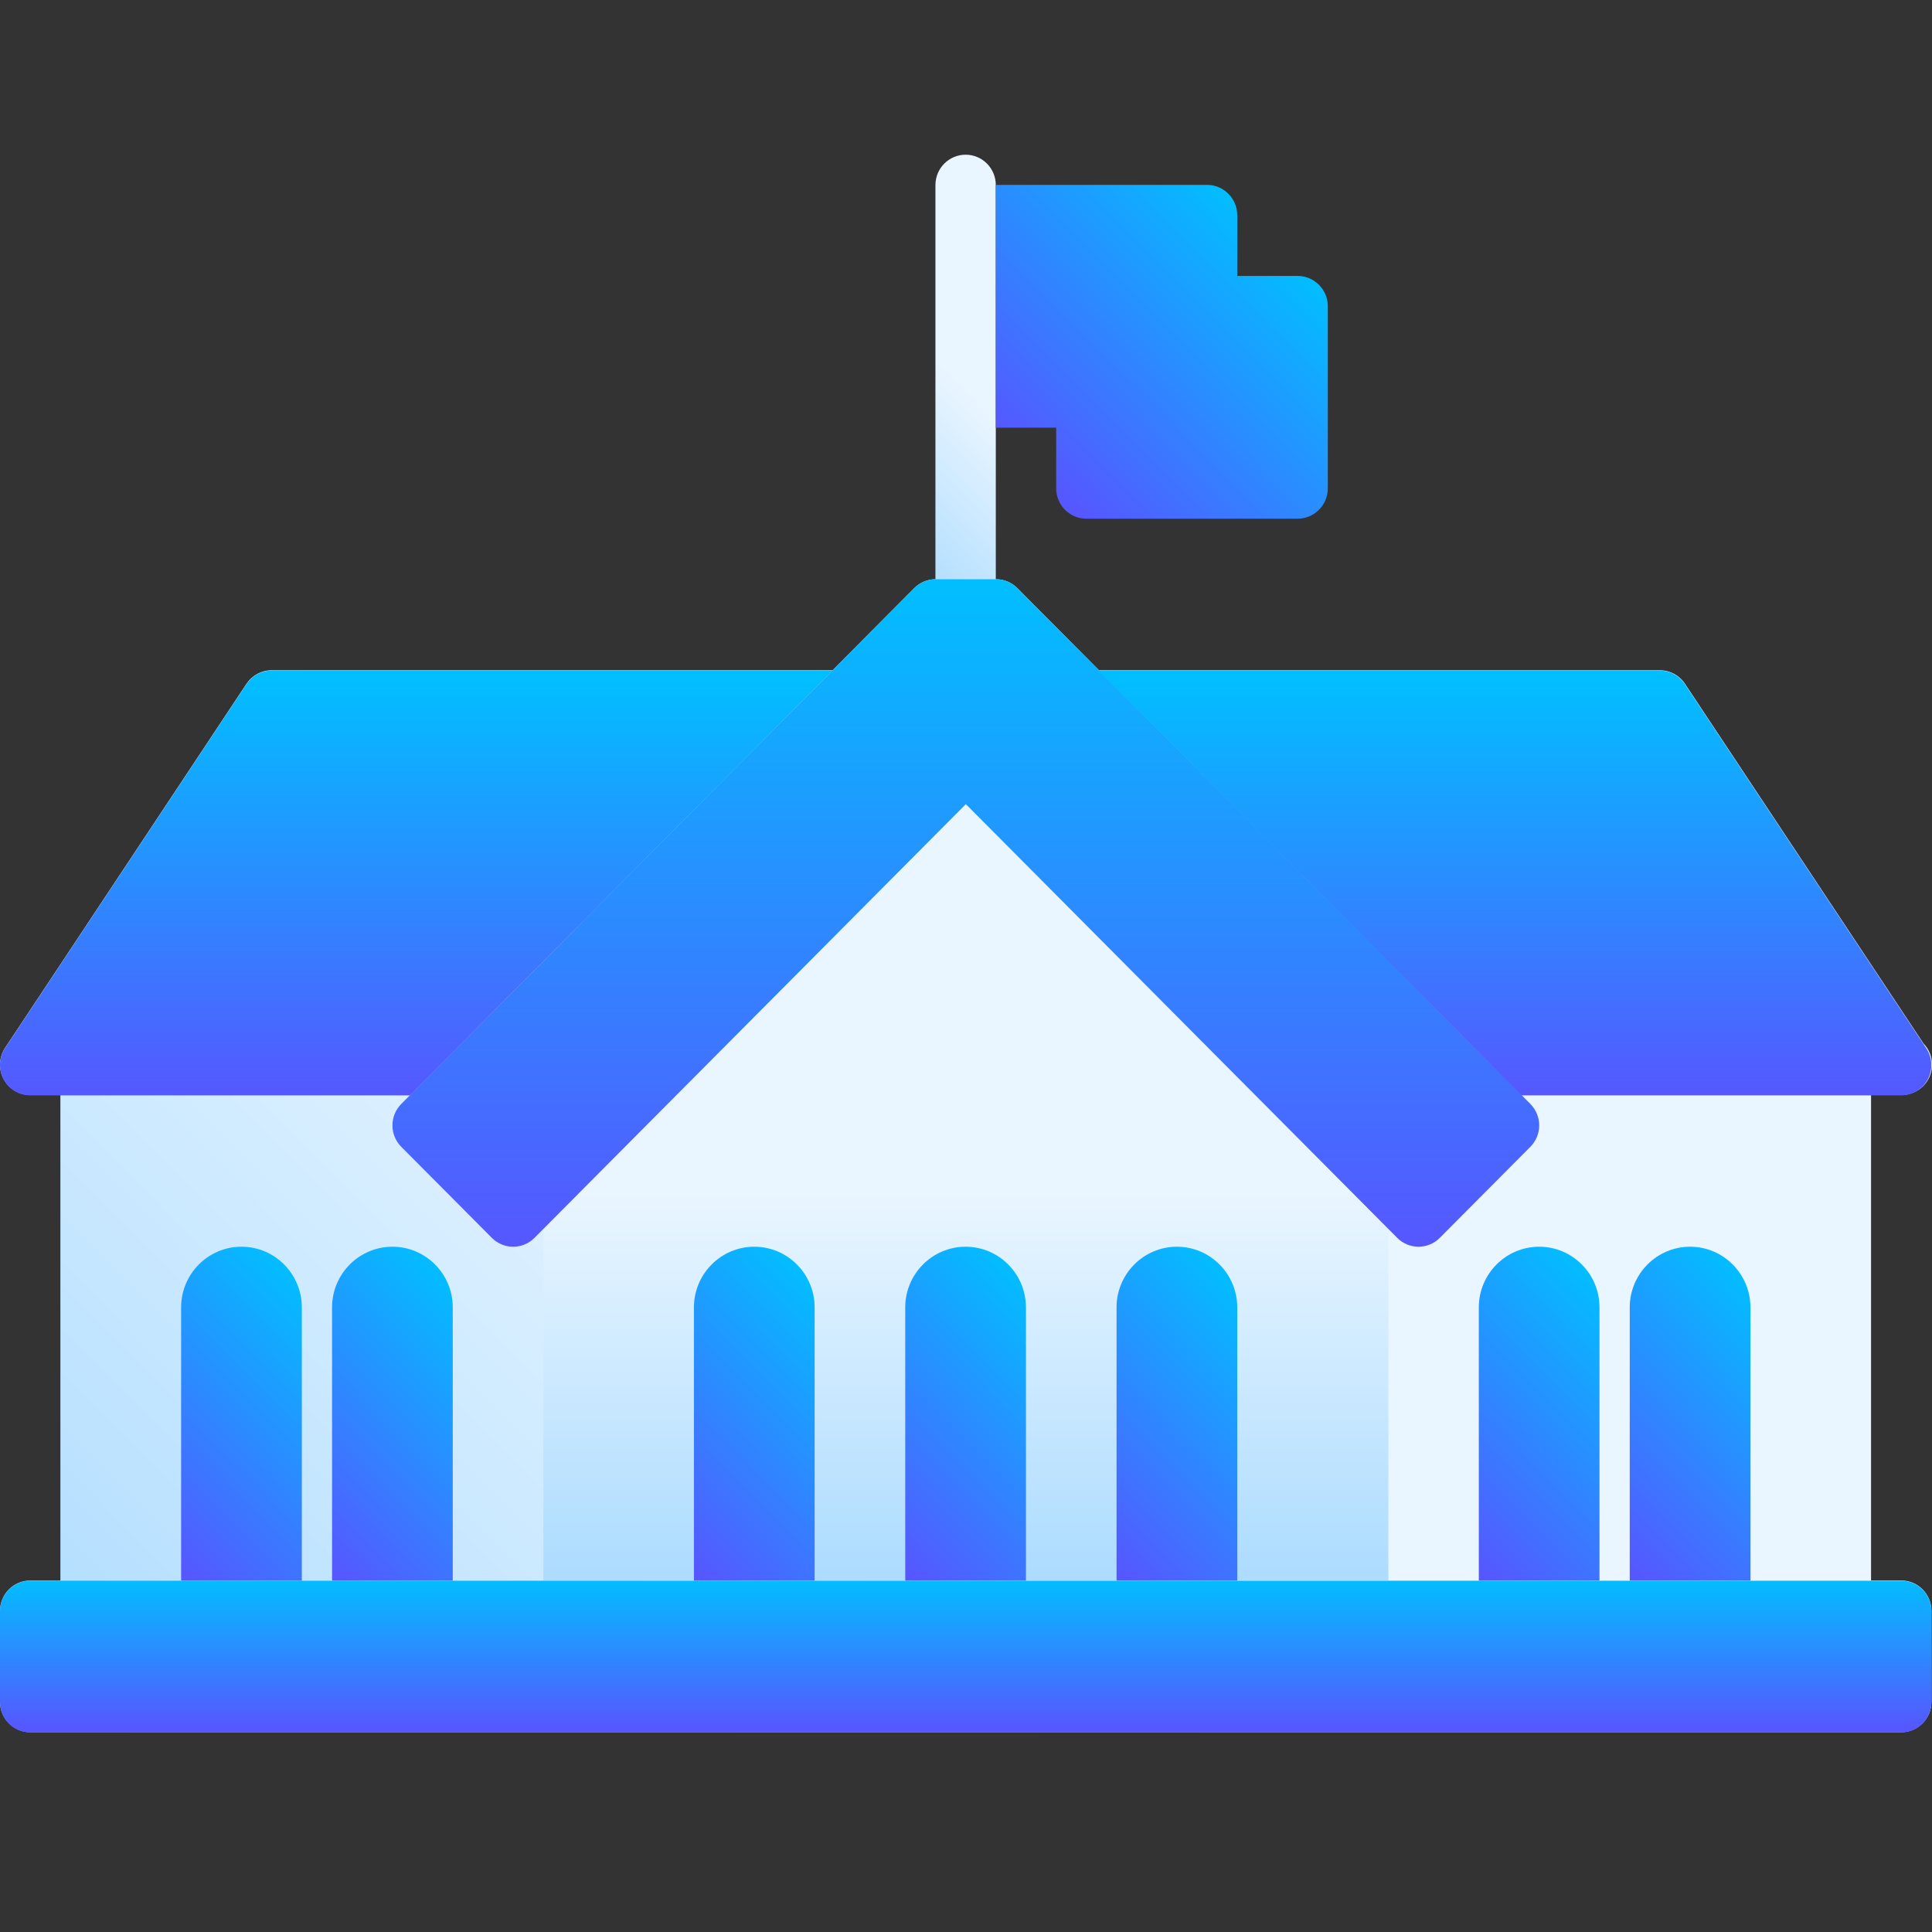
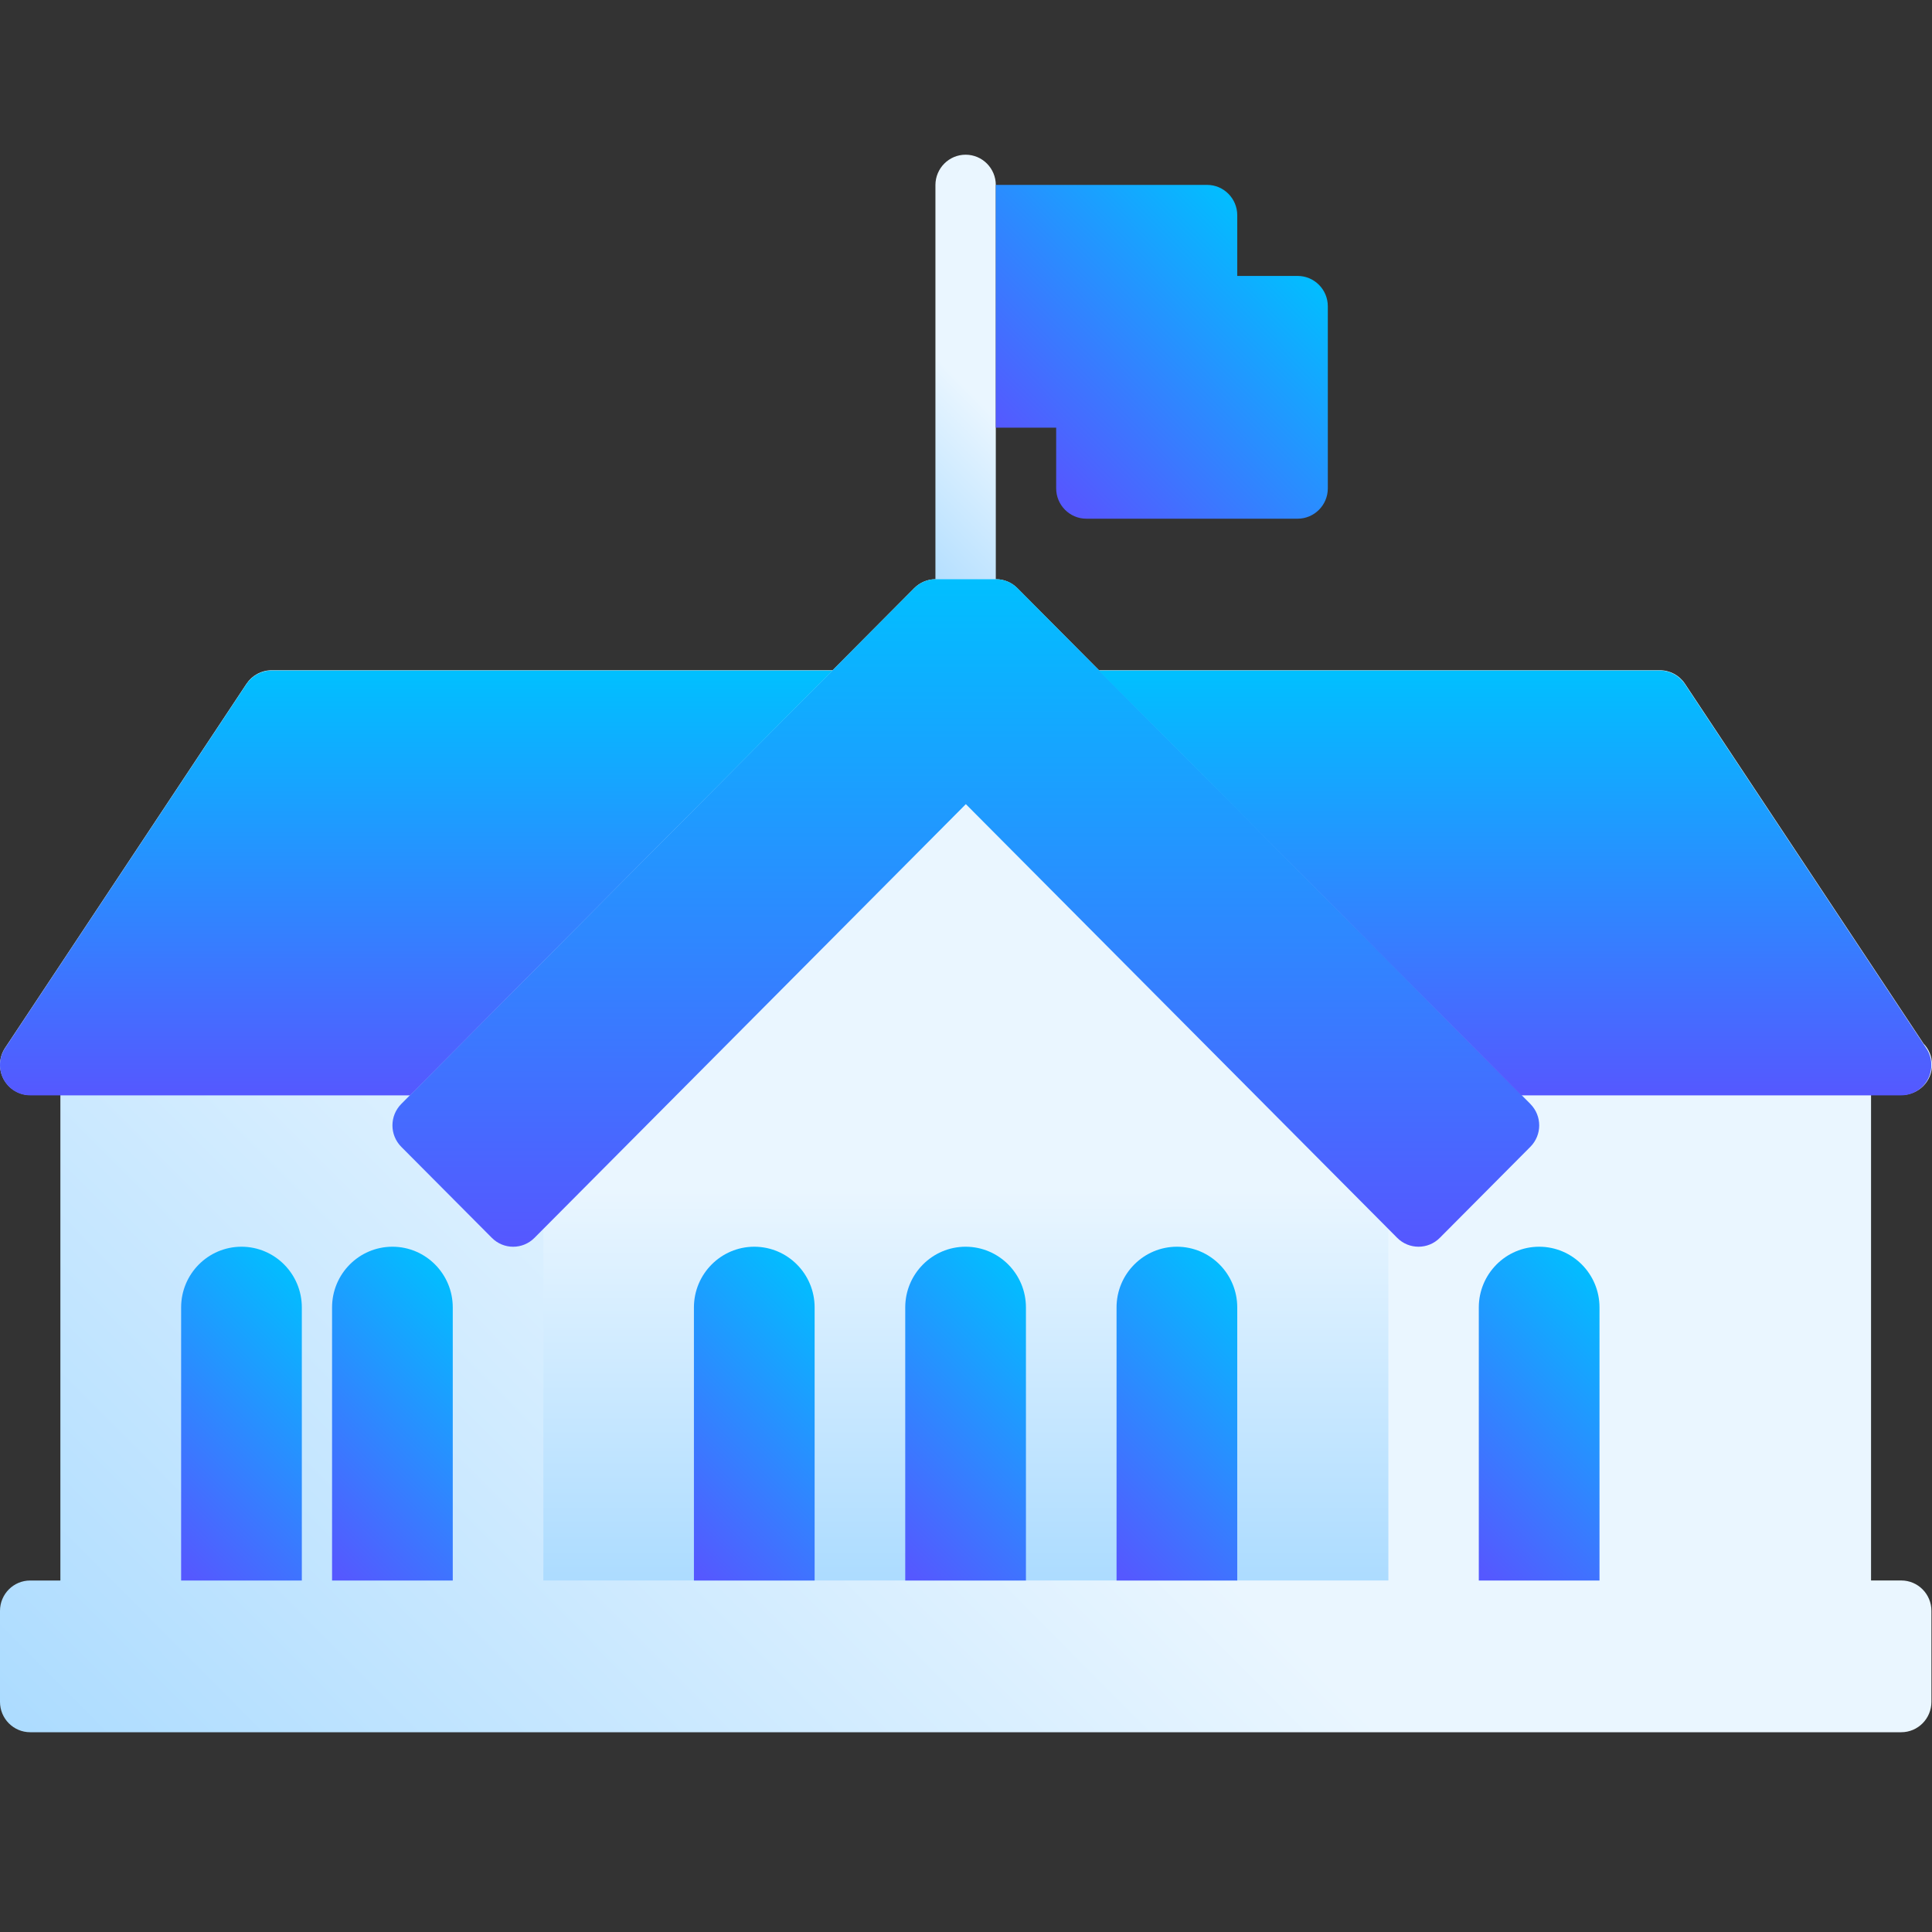
<svg xmlns="http://www.w3.org/2000/svg" width="40" height="40" viewBox="0 0 40 40" fill="none">
  <rect x="0" y="0" width="40" height="40" fill="#333333" stroke="none" />
  <g id="Capa_1" clip-path="url(#clip0_656_56519)">
    <path id="Vector" d="M39.363 32.722H38.738V22.671H39.37C39.723 22.666 40.001 22.392 40.001 22.043C40.001 21.872 39.934 21.718 39.824 21.605L34.885 14.156C34.77 13.982 34.575 13.877 34.366 13.877H22.753L21.062 12.176C20.945 12.058 20.786 11.992 20.62 11.992H19.37C19.205 11.992 19.045 12.059 18.929 12.176L17.238 13.877H5.623C5.414 13.877 5.22 13.982 5.104 14.156L0.105 21.695C-0.023 21.888 -0.034 22.135 0.074 22.34C0.184 22.545 0.395 22.672 0.625 22.672H1.25V32.723H0.625C0.28 32.722 0 33.004 0 33.351V35.235C0 35.582 0.28 35.864 0.625 35.864H39.363C39.708 35.864 39.988 35.582 39.988 35.235V33.351C39.988 33.004 39.709 32.722 39.363 32.722Z" fill="url(#paint0_linear_656_56519)" />
    <path id="Vector_2" d="M28.745 32.722V25.444L19.998 16.648L11.25 25.444V32.722H28.744H28.745Z" fill="url(#paint1_linear_656_56519)" />
-     <path id="Vector_3" d="M39.363 32.727H0.625C0.28 32.727 0 33.009 0 33.355V35.239C0 35.586 0.28 35.868 0.625 35.868H39.363C39.708 35.868 39.988 35.587 39.988 35.239V33.355C39.988 33.009 39.709 32.727 39.363 32.727Z" fill="url(#paint2_linear_656_56519)" />
    <path id="Vector_4" d="M19.992 25.812C19.302 25.812 18.742 26.376 18.742 27.069V32.723H21.241V27.069C21.241 26.376 20.682 25.812 19.991 25.812H19.992Z" fill="url(#paint3_linear_656_56519)" />
    <path id="Vector_5" d="M24.367 25.812C23.677 25.812 23.117 26.376 23.117 27.069V32.723H25.616V27.069C25.616 26.376 25.057 25.812 24.366 25.812H24.367Z" fill="url(#paint4_linear_656_56519)" />
    <path id="Vector_6" d="M31.867 25.812C31.177 25.812 30.617 26.376 30.617 27.069V32.723H33.116V27.069C33.116 26.376 32.557 25.812 31.866 25.812H31.867Z" fill="url(#paint5_linear_656_56519)" />
-     <path id="Vector_7" d="M34.992 25.812C34.302 25.812 33.742 26.376 33.742 27.069V32.723H36.241V27.069C36.241 26.376 35.682 25.812 34.991 25.812H34.992Z" fill="url(#paint6_linear_656_56519)" />
    <path id="Vector_8" d="M5 25.812C4.309 25.812 3.75 26.376 3.75 27.069V32.723H6.249V27.069C6.249 26.376 5.69 25.812 4.999 25.812H5Z" fill="url(#paint7_linear_656_56519)" />
    <path id="Vector_9" d="M8.125 25.812C7.434 25.812 6.875 26.376 6.875 27.069V32.723H9.374V27.069C9.374 26.376 8.815 25.812 8.124 25.812H8.125Z" fill="url(#paint8_linear_656_56519)" />
    <path id="Vector_10" d="M15.617 25.812C14.927 25.812 14.367 26.376 14.367 27.069V32.723H16.866V27.069C16.866 26.376 16.307 25.812 15.616 25.812H15.617Z" fill="url(#paint9_linear_656_56519)" />
    <path id="Vector_11" d="M19.992 13.254C19.648 13.254 19.367 12.973 19.367 12.626V3.832C19.367 3.485 19.647 3.203 19.992 3.203C20.337 3.203 20.617 3.484 20.617 3.832V12.626C20.617 12.972 20.337 13.254 19.992 13.254Z" fill="url(#paint10_linear_656_56519)" />
    <path id="Vector_12" d="M31.685 22.856L21.063 12.176C20.946 12.058 20.787 11.992 20.622 11.992H19.372C19.206 11.992 19.047 12.059 18.93 12.176L8.308 22.856C8.064 23.102 8.064 23.498 8.308 23.744L10.183 25.628C10.427 25.874 10.822 25.874 11.066 25.628L19.997 16.649L28.927 25.628C29.049 25.751 29.209 25.812 29.369 25.812C29.528 25.812 29.688 25.751 29.81 25.628L31.684 23.744C31.929 23.498 31.929 23.102 31.684 22.856H31.685Z" fill="url(#paint11_linear_656_56519)" />
    <path id="Vector_13" d="M26.866 5.713H25.616V4.457C25.616 4.11 25.336 3.828 24.991 3.828H20.617V8.854H21.867V10.111C21.867 10.457 22.147 10.739 22.492 10.739H26.866C27.21 10.739 27.491 10.458 27.491 10.111V6.341C27.491 5.995 27.211 5.713 26.866 5.713Z" fill="url(#paint12_linear_656_56519)" />
    <path id="Vector_14" d="M39.88 21.701L34.882 14.162C34.766 13.988 34.572 13.883 34.362 13.883H22.75L31.498 22.678H39.362C39.592 22.678 39.803 22.551 39.913 22.347C40.021 22.142 40.009 21.894 39.881 21.702L39.88 21.701Z" fill="url(#paint13_linear_656_56519)" />
    <path id="Vector_15" d="M17.236 13.883H5.623C5.414 13.883 5.219 13.988 5.104 14.162L0.105 21.701C-0.023 21.894 -0.035 22.142 0.074 22.346C0.183 22.551 0.394 22.678 0.625 22.678H8.489L17.236 13.883H17.236Z" fill="url(#paint14_linear_656_56519)" />
  </g>
  <defs>
    <linearGradient id="paint0_linear_656_56519" x1="6.073" y1="41.375" x2="34.294" y2="13.306" gradientUnits="userSpaceOnUse">
      <stop stop-color="#ADDCFF" />
      <stop offset="0.5" stop-color="#EAF6FF" />
      <stop offset="1" stop-color="#EAF6FF" />
    </linearGradient>
    <linearGradient id="paint1_linear_656_56519" x1="20.109" y1="32.608" x2="20.109" y2="16.527" gradientUnits="userSpaceOnUse">
      <stop stop-color="#ADDCFF" />
      <stop offset="0.5" stop-color="#EAF6FF" />
      <stop offset="1" stop-color="#EAF6FF" />
    </linearGradient>
    <linearGradient id="paint2_linear_656_56519" x1="20.105" y1="35.755" x2="20.105" y2="32.613" gradientUnits="userSpaceOnUse">
      <stop stop-color="#5558FF" />
      <stop offset="1" stop-color="#00C0FF" />
    </linearGradient>
    <linearGradient id="paint3_linear_656_56519" x1="17.947" y1="31.691" x2="22.289" y2="27.372" gradientUnits="userSpaceOnUse">
      <stop stop-color="#5558FF" />
      <stop offset="1" stop-color="#00C0FF" />
    </linearGradient>
    <linearGradient id="paint4_linear_656_56519" x1="22.323" y1="31.691" x2="26.665" y2="27.372" gradientUnits="userSpaceOnUse">
      <stop stop-color="#5558FF" />
      <stop offset="1" stop-color="#00C0FF" />
    </linearGradient>
    <linearGradient id="paint5_linear_656_56519" x1="29.825" y1="31.691" x2="34.167" y2="27.372" gradientUnits="userSpaceOnUse">
      <stop stop-color="#5558FF" />
      <stop offset="1" stop-color="#00C0FF" />
    </linearGradient>
    <linearGradient id="paint6_linear_656_56519" x1="32.952" y1="31.691" x2="37.294" y2="27.372" gradientUnits="userSpaceOnUse">
      <stop stop-color="#5558FF" />
      <stop offset="1" stop-color="#00C0FF" />
    </linearGradient>
    <linearGradient id="paint7_linear_656_56519" x1="2.95" y1="31.691" x2="7.292" y2="27.372" gradientUnits="userSpaceOnUse">
      <stop stop-color="#5558FF" />
      <stop offset="1" stop-color="#00C0FF" />
    </linearGradient>
    <linearGradient id="paint8_linear_656_56519" x1="6.076" y1="31.691" x2="10.418" y2="27.372" gradientUnits="userSpaceOnUse">
      <stop stop-color="#5558FF" />
      <stop offset="1" stop-color="#00C0FF" />
    </linearGradient>
    <linearGradient id="paint9_linear_656_56519" x1="13.57" y1="31.691" x2="17.913" y2="27.372" gradientUnits="userSpaceOnUse">
      <stop stop-color="#5558FF" />
      <stop offset="1" stop-color="#00C0FF" />
    </linearGradient>
    <linearGradient id="paint10_linear_656_56519" x1="17.478" y1="10.746" x2="22.763" y2="5.49" gradientUnits="userSpaceOnUse">
      <stop stop-color="#ADDCFF" />
      <stop offset="0.5" stop-color="#EAF6FF" />
      <stop offset="1" stop-color="#EAF6FF" />
    </linearGradient>
    <linearGradient id="paint11_linear_656_56519" x1="20.108" y1="25.696" x2="20.108" y2="11.871" gradientUnits="userSpaceOnUse">
      <stop stop-color="#5558FF" />
      <stop offset="1" stop-color="#00C0FF" />
    </linearGradient>
    <linearGradient id="paint12_linear_656_56519" x1="21.447" y1="9.712" x2="26.418" y2="4.762" gradientUnits="userSpaceOnUse">
      <stop stop-color="#5558FF" />
      <stop offset="1" stop-color="#00C0FF" />
    </linearGradient>
    <linearGradient id="paint13_linear_656_56519" x1="31.369" y1="22.678" x2="31.369" y2="13.883" gradientUnits="userSpaceOnUse">
      <stop stop-color="#5558FF" />
      <stop offset="1" stop-color="#00C0FF" />
    </linearGradient>
    <linearGradient id="paint14_linear_656_56519" x1="8.619" y1="22.678" x2="8.619" y2="13.883" gradientUnits="userSpaceOnUse">
      <stop stop-color="#5558FF" />
      <stop offset="1" stop-color="#00C0FF" />
    </linearGradient>
    <clipPath id="clip0_656_56519">
      <rect width="40" height="40" fill="white" />
    </clipPath>
  </defs>
</svg>